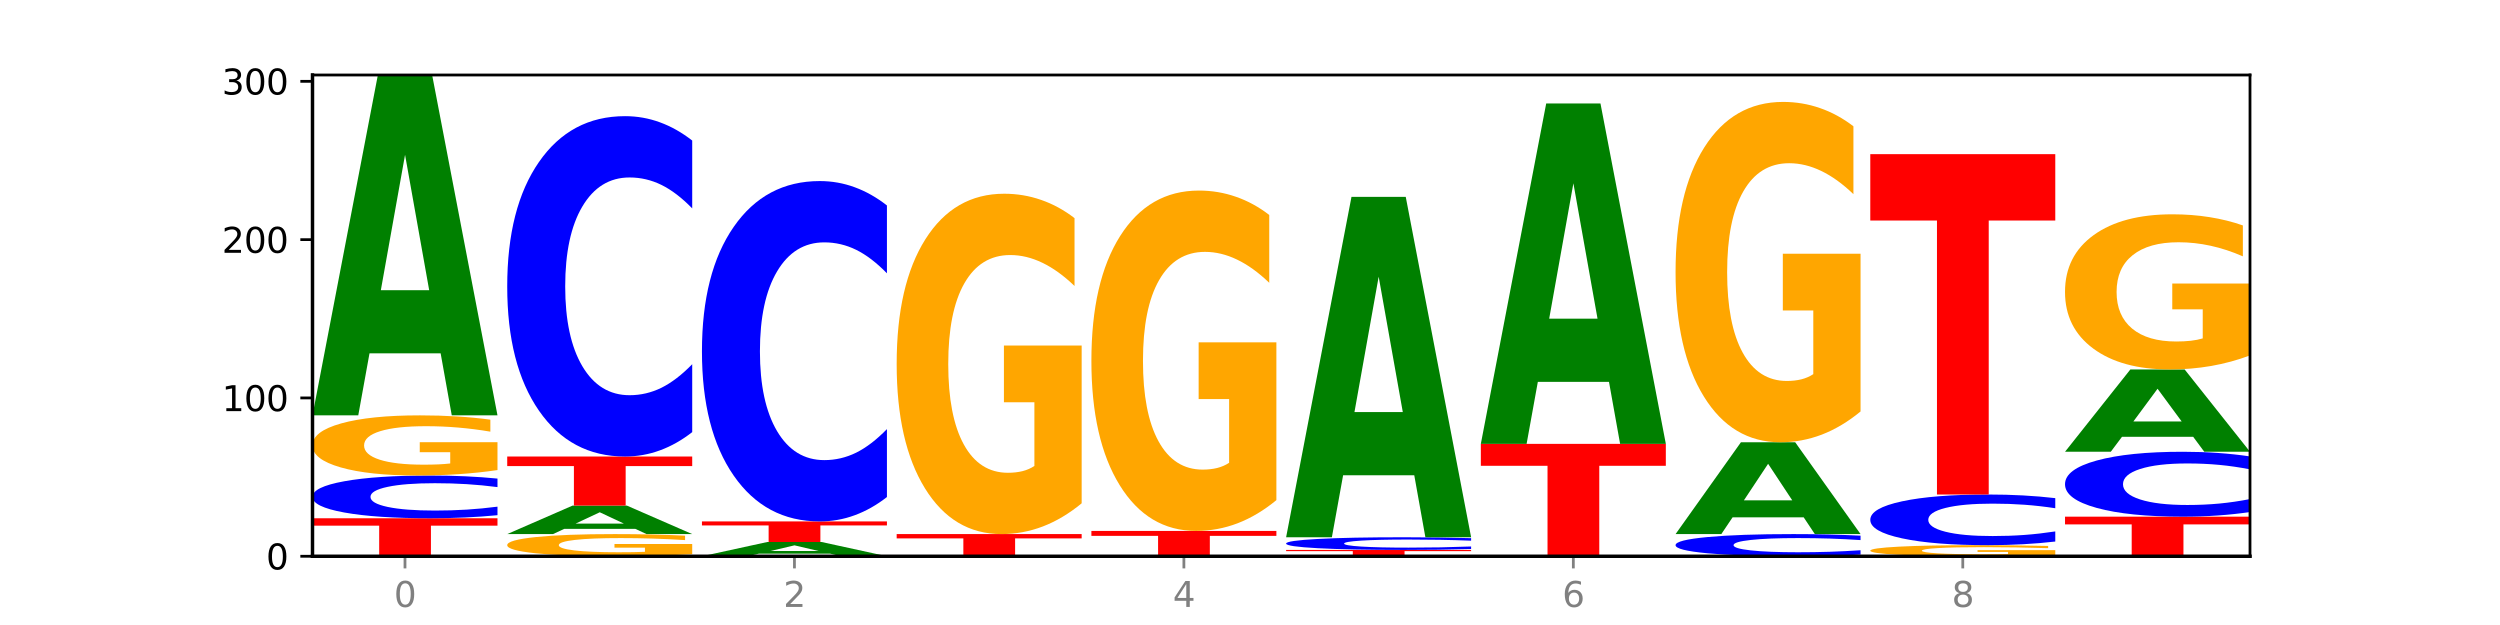
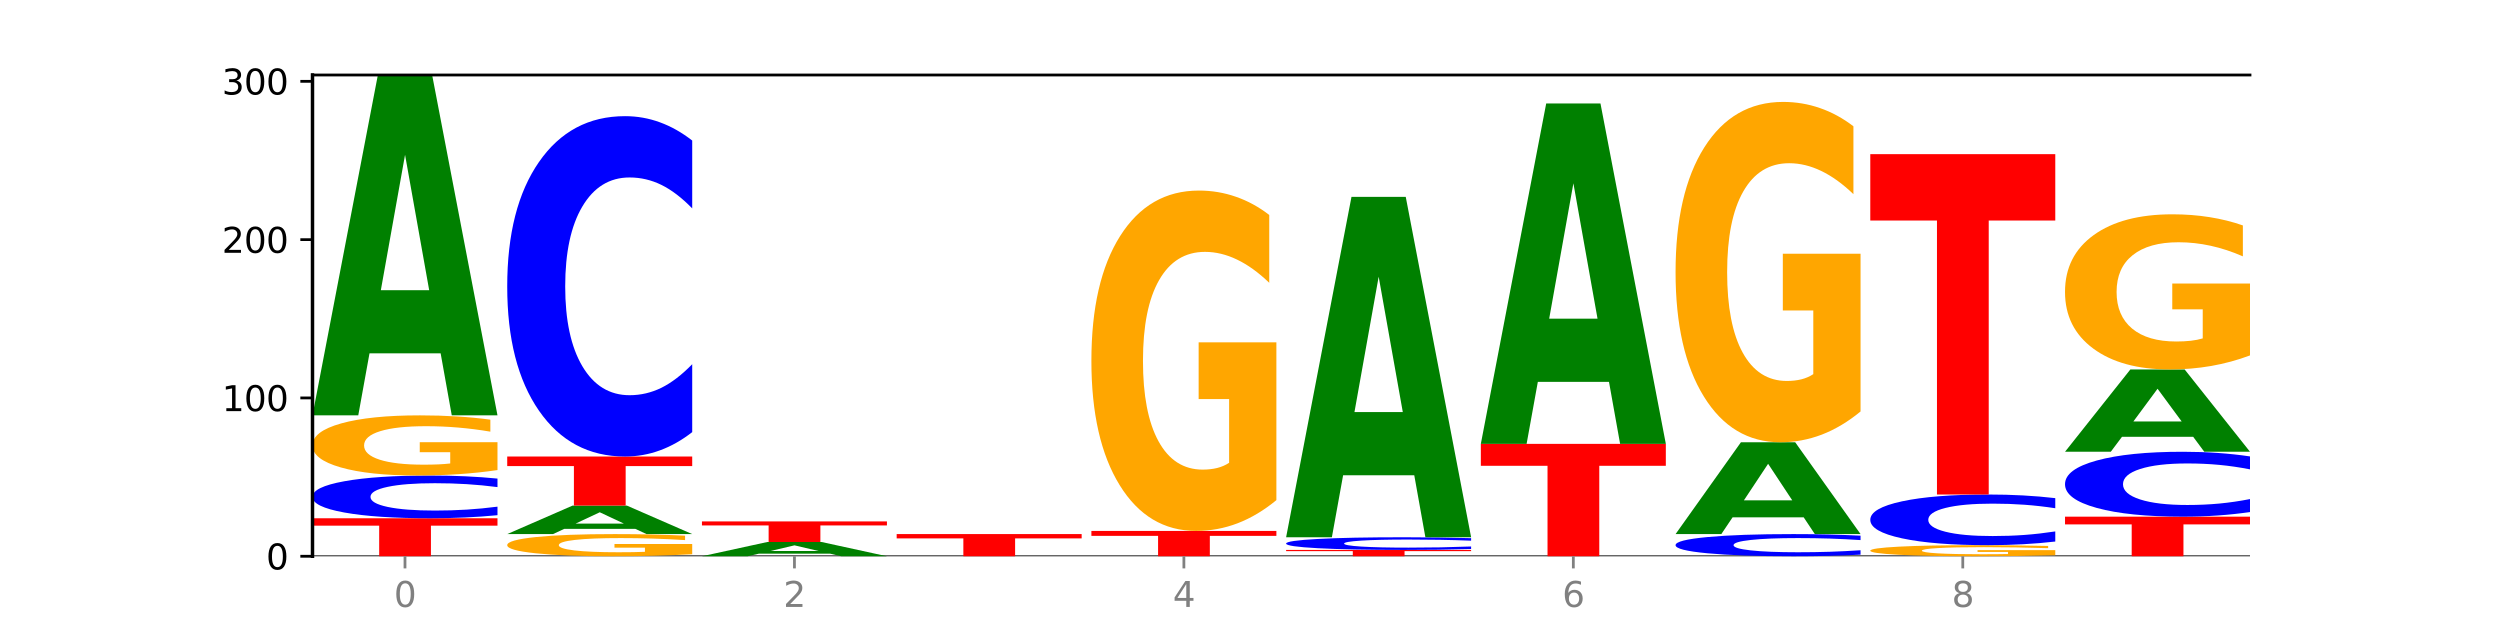
<svg xmlns="http://www.w3.org/2000/svg" xmlns:xlink="http://www.w3.org/1999/xlink" width="720pt" height="180pt" viewBox="0 0 720 180" version="1.1">
  <defs>
    <style type="text/css">*{stroke-linejoin: round; stroke-linecap: butt}</style>
  </defs>
  <g id="figure_1">
    <g id="patch_1">
      <path d="M 0 180  L 720 180  L 720 0  L 0 0  z " style="fill: #ffffff" />
    </g>
    <g id="axes_1">
      <g id="patch_2">
        <path d="M 90 160.2  L 648 160.2  L 648 21.6  L 90 21.6  z " style="fill: #ffffff" />
      </g>
      <g id="line2d_1">
        <path d="M 90 160.2  L 648 160.2  " clip-path="url(#pc7138ecdd2)" style="fill: none; stroke: #000000; stroke-width: 0.5; stroke-linecap: square" />
      </g>
      <g id="patch_3">
        <path d="M 90 149.258  L 143.276 149.258  L 143.276 151.392  L 124.109 151.392  L 124.109 160.2  L 109.204 160.2  L 109.204 151.392  L 90 151.392  L 90 149.258  z " clip-path="url(#pc7138ecdd2)" style="fill: #ff0000" />
      </g>
      <g id="patch_4">
        <path d="M 143.276 148.376  Q 138.82 148.813 134.001 149.034  Q 129.182 149.258 123.934 149.258  Q 108.282 149.258 99.141 147.6  Q 90 145.942 90 143.107  Q 90 140.261 99.141 138.606  Q 108.282 136.948 123.934 136.948  Q 129.182 136.948 134.001 137.172  Q 138.82 137.393 143.276 137.83  L 143.276 140.284  Q 138.78 139.704 134.417 139.435  Q 130.055 139.165 125.236 139.165  Q 116.591 139.165 111.638 140.216  Q 106.698 141.263 106.698 143.107  Q 106.698 144.943 111.638 145.993  Q 116.591 147.041 125.236 147.041  Q 130.055 147.041 134.417 146.771  Q 138.78 146.499 143.276 145.919  L 143.276 148.376  z " clip-path="url(#pc7138ecdd2)" style="fill: #0000ff" />
      </g>
      <g id="patch_5">
        <path d="M 143.276 135.381  Q 137.903 136.164 132.124 136.558  Q 126.345 136.948 120.184 136.948  Q 106.262 136.948 98.131 134.615  Q 90 132.281 90 128.291  Q 90 124.254 98.274 121.939  Q 106.561 119.623 120.972 119.623  Q 126.525 119.623 131.611 119.938  Q 136.709 120.249 141.223 120.865  L 141.223 124.318  Q 136.566 123.528 131.957 123.137  Q 127.348 122.744 122.716 122.744  Q 114.143 122.744 109.498 124.182  Q 104.853 125.618 104.853 128.291  Q 104.853 130.939 109.331 132.385  Q 113.808 133.827 122.047 133.827  Q 124.292 133.827 126.214 133.745  Q 128.136 133.659 129.665 133.48  L 129.665 130.238  L 120.889 130.238  L 120.889 127.35  L 143.276 127.35  L 143.276 135.381  z " clip-path="url(#pc7138ecdd2)" style="fill: #ffa600" />
      </g>
      <g id="patch_6">
        <path d="M 126.905 101.766  L 106.415 101.766  L 103.18 119.623  L 90 119.623  L 108.823 21.6  L 124.454 21.6  L 143.276 119.623  L 130.107 119.623  L 126.905 101.766  z M 109.683 83.573  L 123.604 83.573  L 116.655 44.583  L 109.683 83.573  z " clip-path="url(#pc7138ecdd2)" style="fill: #008000" />
      </g>
      <g id="patch_7">
        <path d="M 199.357 159.622  Q 193.984 159.911 188.205 160.056  Q 182.426 160.2 176.265 160.2  Q 162.343 160.2 154.212 159.34  Q 146.08 158.481 146.08 157.011  Q 146.08 155.523 154.355 154.67  Q 162.641 153.817 177.053 153.817  Q 182.605 153.817 187.691 153.933  Q 192.79 154.048 197.303 154.275  L 197.303 155.547  Q 192.646 155.256 188.038 155.112  Q 183.429 154.967 178.796 154.967  Q 170.223 154.967 165.578 155.497  Q 160.934 156.026 160.934 157.011  Q 160.934 157.986 165.411 158.519  Q 169.889 159.05 178.127 159.05  Q 180.372 159.05 182.294 159.02  Q 184.217 158.988 185.745 158.922  L 185.745 157.728  L 176.969 157.728  L 176.969 156.664  L 199.357 156.664  L 199.357 159.622  z " clip-path="url(#pc7138ecdd2)" style="fill: #ffa600" />
      </g>
      <g id="patch_8">
        <path d="M 182.985 152.322  L 162.496 152.322  L 159.261 153.817  L 146.08 153.817  L 164.903 145.611  L 180.534 145.611  L 199.357 153.817  L 186.187 153.817  L 182.985 152.322  z M 165.764 150.799  L 179.684 150.799  L 172.735 147.535  L 165.764 150.799  z " clip-path="url(#pc7138ecdd2)" style="fill: #008000" />
      </g>
      <g id="patch_9">
        <path d="M 146.08 131.477  L 199.357 131.477  L 199.357 134.233  L 180.19 134.233  L 180.19 145.611  L 165.285 145.611  L 165.285 134.233  L 146.08 134.233  L 146.08 131.477  z " clip-path="url(#pc7138ecdd2)" style="fill: #ff0000" />
      </g>
      <g id="patch_10">
        <path d="M 199.357 124.451  Q 194.9 127.933 190.081 129.695  Q 185.263 131.477 180.014 131.477  Q 164.363 131.477 155.222 118.275  Q 146.08 105.073 146.08 82.496  Q 146.08 59.838 155.222 46.656  Q 164.363 33.454 180.014 33.454  Q 185.263 33.454 190.081 35.236  Q 194.9 36.997 199.357 40.48  L 199.357 60.02  Q 194.86 55.403 190.498 53.257  Q 186.135 51.111 181.316 51.111  Q 172.672 51.111 167.718 59.473  Q 162.779 67.816 162.779 82.496  Q 162.779 97.115 167.718 105.478  Q 172.672 113.82 181.316 113.82  Q 186.135 113.82 190.498 111.674  Q 194.86 109.507 199.357 104.891  L 199.357 124.451  z " clip-path="url(#pc7138ecdd2)" style="fill: #0000ff" />
      </g>
      <g id="patch_11">
        <path d="M 239.065 159.453  L 218.576 159.453  L 215.341 160.2  L 202.161 160.2  L 220.983 156.097  L 236.615 156.097  L 255.437 160.2  L 242.268 160.2  L 239.065 159.453  z M 221.844 158.691  L 235.765 158.691  L 228.815 157.059  L 221.844 158.691  z " clip-path="url(#pc7138ecdd2)" style="fill: #008000" />
      </g>
      <g id="patch_12">
        <path d="M 202.161 150.17  L 255.437 150.17  L 255.437 151.326  L 236.27 151.326  L 236.27 156.097  L 221.365 156.097  L 221.365 151.326  L 202.161 151.326  L 202.161 150.17  z " clip-path="url(#pc7138ecdd2)" style="fill: #ff0000" />
      </g>
      <g id="patch_13">
-         <path d="M 255.437 143.144  Q 250.981 146.626 246.162 148.388  Q 241.343 150.17 236.094 150.17  Q 220.443 150.17 211.302 136.968  Q 202.161 123.766 202.161 101.189  Q 202.161 78.531 211.302 65.349  Q 220.443 52.147 236.094 52.147  Q 241.343 52.147 246.162 53.929  Q 250.981 55.69 255.437 59.173  L 255.437 78.713  Q 250.94 74.096 246.578 71.95  Q 242.215 69.803 237.397 69.803  Q 228.752 69.803 223.799 78.166  Q 218.859 86.508 218.859 101.189  Q 218.859 115.808 223.799 124.171  Q 228.752 132.513 237.397 132.513  Q 242.215 132.513 246.578 130.367  Q 250.94 128.2 255.437 123.583  L 255.437 143.144  z " clip-path="url(#pc7138ecdd2)" style="fill: #0000ff" />
-       </g>
+         </g>
      <g id="patch_14">
        <path d="M 258.241 153.817  L 311.518 153.817  L 311.518 155.062  L 292.35 155.062  L 292.35 160.2  L 277.445 160.2  L 277.445 155.062  L 258.241 155.062  L 258.241 153.817  z " clip-path="url(#pc7138ecdd2)" style="fill: #ff0000" />
      </g>
      <g id="patch_15">
-         <path d="M 311.518 144.948  Q 306.145 149.383 300.366 151.61  Q 294.587 153.817 288.426 153.817  Q 274.504 153.817 266.372 140.615  Q 258.241 127.413 258.241 104.836  Q 258.241 81.996 266.516 68.895  Q 274.802 55.794 289.214 55.794  Q 294.766 55.794 299.852 57.576  Q 304.951 59.338 309.464 62.82  L 309.464 82.36  Q 304.807 77.885 300.198 75.678  Q 295.59 73.451 290.957 73.451  Q 282.384 73.451 277.739 81.591  Q 273.095 89.71 273.095 104.836  Q 273.095 119.82 277.572 128  Q 282.05 136.16 290.288 136.16  Q 292.533 136.16 294.455 135.695  Q 296.378 135.209 297.906 134.196  L 297.906 115.851  L 289.13 115.851  L 289.13 99.511  L 311.518 99.511  L 311.518 144.948  z " clip-path="url(#pc7138ecdd2)" style="fill: #ffa600" />
-       </g>
+         </g>
      <g id="patch_16">
        <path d="M 314.322 152.905  L 367.598 152.905  L 367.598 154.328  L 348.431 154.328  L 348.431 160.2  L 333.526 160.2  L 333.526 154.328  L 314.322 154.328  L 314.322 152.905  z " clip-path="url(#pc7138ecdd2)" style="fill: #ff0000" />
      </g>
      <g id="patch_17">
        <path d="M 367.598 144.036  Q 362.225 148.471 356.446 150.698  Q 350.667 152.905 344.506 152.905  Q 330.584 152.905 322.453 139.703  Q 314.322 126.501 314.322 103.924  Q 314.322 81.084 322.596 67.983  Q 330.882 54.882 345.294 54.882  Q 350.846 54.882 355.933 56.664  Q 361.031 58.426 365.544 61.908  L 365.544 81.448  Q 360.888 76.973 356.279 74.766  Q 351.67 72.539 347.037 72.539  Q 338.464 72.539 333.82 80.679  Q 329.175 88.798 329.175 103.924  Q 329.175 118.908 333.653 127.088  Q 338.13 135.249 346.369 135.249  Q 348.613 135.249 350.536 134.783  Q 352.458 134.297 353.986 133.284  L 353.986 114.939  L 345.21 114.939  L 345.21 98.599  L 367.598 98.599  L 367.598 144.036  z " clip-path="url(#pc7138ecdd2)" style="fill: #ffa600" />
      </g>
      <g id="patch_18">
        <path d="M 370.402 158.376  L 423.678 158.376  L 423.678 158.732  L 404.511 158.732  L 404.511 160.2  L 389.606 160.2  L 389.606 158.732  L 370.402 158.732  L 370.402 158.376  z " clip-path="url(#pc7138ecdd2)" style="fill: #ff0000" />
      </g>
      <g id="patch_19">
        <path d="M 423.678 158.115  Q 419.222 158.244 414.403 158.31  Q 409.584 158.376 404.336 158.376  Q 388.684 158.376 379.543 157.885  Q 370.402 157.394 370.402 156.554  Q 370.402 155.711 379.543 155.22  Q 388.684 154.729 404.336 154.729  Q 409.584 154.729 414.403 154.795  Q 419.222 154.861 423.678 154.99  L 423.678 155.717  Q 419.182 155.546 414.819 155.466  Q 410.457 155.386 405.638 155.386  Q 396.993 155.386 392.04 155.697  Q 387.1 156.008 387.1 156.554  Q 387.1 157.098 392.04 157.409  Q 396.993 157.719 405.638 157.719  Q 410.457 157.719 414.819 157.639  Q 419.182 157.559 423.678 157.387  L 423.678 158.115  z " clip-path="url(#pc7138ecdd2)" style="fill: #0000ff" />
      </g>
      <g id="patch_20">
        <path d="M 407.307 136.872  L 386.817 136.872  L 383.582 154.729  L 370.402 154.729  L 389.225 56.706  L 404.856 56.706  L 423.678 154.729  L 410.509 154.729  L 407.307 136.872  z M 390.085 118.679  L 404.006 118.679  L 397.057 79.689  L 390.085 118.679  z " clip-path="url(#pc7138ecdd2)" style="fill: #008000" />
      </g>
      <g id="patch_21">
        <path d="M 426.482 127.83  L 479.759 127.83  L 479.759 134.143  L 460.592 134.143  L 460.592 160.2  L 445.687 160.2  L 445.687 134.143  L 426.482 134.143  L 426.482 127.83  z " clip-path="url(#pc7138ecdd2)" style="fill: #ff0000" />
      </g>
      <g id="patch_22">
        <path d="M 463.387 109.973  L 442.898 109.973  L 439.663 127.83  L 426.482 127.83  L 445.305 29.807  L 460.936 29.807  L 479.759 127.83  L 466.589 127.83  L 463.387 109.973  z M 446.166 91.78  L 460.087 91.78  L 453.137 52.789  L 446.166 91.78  z " clip-path="url(#pc7138ecdd2)" style="fill: #008000" />
      </g>
      <g id="patch_23">
        <path d="M 535.839 159.742  Q 531.383 159.969 526.564 160.084  Q 521.745 160.2 516.496 160.2  Q 500.845 160.2 491.704 159.34  Q 482.563 158.481 482.563 157.011  Q 482.563 155.535 491.704 154.677  Q 500.845 153.817 516.496 153.817  Q 521.745 153.817 526.564 153.933  Q 531.383 154.048 535.839 154.275  L 535.839 155.547  Q 531.342 155.246 526.98 155.107  Q 522.617 154.967 517.799 154.967  Q 509.154 154.967 504.201 155.511  Q 499.261 156.055 499.261 157.011  Q 499.261 157.962 504.201 158.507  Q 509.154 159.05 517.799 159.05  Q 522.617 159.05 526.98 158.911  Q 531.342 158.769 535.839 158.469  L 535.839 159.742  z " clip-path="url(#pc7138ecdd2)" style="fill: #0000ff" />
      </g>
      <g id="patch_24">
        <path d="M 519.467 149  L 498.978 149  L 495.743 153.817  L 482.563 153.817  L 501.385 127.374  L 517.017 127.374  L 535.839 153.817  L 522.67 153.817  L 519.467 149  z M 502.246 144.092  L 516.167 144.092  L 509.217 133.574  L 502.246 144.092  z " clip-path="url(#pc7138ecdd2)" style="fill: #008000" />
      </g>
      <g id="patch_25">
        <path d="M 535.839 118.505  Q 530.466 122.939 524.687 125.167  Q 518.908 127.374 512.747 127.374  Q 498.825 127.374 490.694 114.172  Q 482.563 100.97 482.563 78.393  Q 482.563 55.552 490.837 42.451  Q 499.124 29.351 513.535 29.351  Q 519.087 29.351 524.174 31.133  Q 529.272 32.894 533.786 36.377  L 533.786 55.917  Q 529.129 51.442 524.52 49.235  Q 519.911 47.007 515.278 47.007  Q 506.706 47.007 502.061 55.147  Q 497.416 63.267 497.416 78.393  Q 497.416 93.376 501.894 101.557  Q 506.371 109.717 514.61 109.717  Q 516.855 109.717 518.777 109.251  Q 520.699 108.765 522.228 107.753  L 522.228 89.408  L 513.452 89.408  L 513.452 73.067  L 535.839 73.067  L 535.839 118.505  z " clip-path="url(#pc7138ecdd2)" style="fill: #ffa600" />
      </g>
      <g id="patch_26">
        <path d="M 591.92 159.911  Q 586.547 160.056 580.768 160.128  Q 574.989 160.2 568.828 160.2  Q 554.906 160.2 546.774 159.77  Q 538.643 159.34 538.643 158.605  Q 538.643 157.862 546.918 157.435  Q 555.204 157.009 569.616 157.009  Q 575.168 157.009 580.254 157.067  Q 585.353 157.124 589.866 157.237  L 589.866 157.873  Q 585.209 157.728 580.6 157.656  Q 575.992 157.583 571.359 157.583  Q 562.786 157.583 558.141 157.848  Q 553.497 158.113 553.497 158.605  Q 553.497 159.093 557.974 159.359  Q 562.452 159.625 570.69 159.625  Q 572.935 159.625 574.857 159.61  Q 576.78 159.594 578.308 159.561  L 578.308 158.964  L 569.532 158.964  L 569.532 158.432  L 591.92 158.432  L 591.92 159.911  z " clip-path="url(#pc7138ecdd2)" style="fill: #ffa600" />
      </g>
      <g id="patch_27">
        <path d="M 591.92 155.963  Q 587.463 156.481 582.644 156.743  Q 577.825 157.009 572.577 157.009  Q 556.926 157.009 547.784 155.044  Q 538.643 153.079 538.643 149.718  Q 538.643 146.346 547.784 144.384  Q 556.926 142.419 572.577 142.419  Q 577.825 142.419 582.644 142.684  Q 587.463 142.946 591.92 143.465  L 591.92 146.373  Q 587.423 145.686 583.06 145.367  Q 578.698 145.047 573.879 145.047  Q 565.234 145.047 560.281 146.292  Q 555.342 147.533 555.342 149.718  Q 555.342 151.894 560.281 153.139  Q 565.234 154.381 573.879 154.381  Q 578.698 154.381 583.06 154.061  Q 587.423 153.739 591.92 153.052  L 591.92 155.963  z " clip-path="url(#pc7138ecdd2)" style="fill: #0000ff" />
      </g>
      <g id="patch_28">
        <path d="M 538.643 44.396  L 591.92 44.396  L 591.92 63.513  L 572.752 63.513  L 572.752 142.419  L 557.847 142.419  L 557.847 63.513  L 538.643 63.513  L 538.643 44.396  z " clip-path="url(#pc7138ecdd2)" style="fill: #ff0000" />
      </g>
      <g id="patch_29">
        <path d="M 594.724 148.802  L 648 148.802  L 648 151.025  L 628.833 151.025  L 628.833 160.2  L 613.928 160.2  L 613.928 151.025  L 594.724 151.025  L 594.724 148.802  z " clip-path="url(#pc7138ecdd2)" style="fill: #ff0000" />
      </g>
      <g id="patch_30">
        <path d="M 648 147.462  Q 643.544 148.126 638.725 148.462  Q 633.906 148.802 628.657 148.802  Q 613.006 148.802 603.865 146.284  Q 594.724 143.767 594.724 139.461  Q 594.724 135.141 603.865 132.627  Q 613.006 130.109 628.657 130.109  Q 633.906 130.109 638.725 130.449  Q 643.544 130.785 648 131.449  L 648 135.175  Q 643.503 134.295 639.141 133.886  Q 634.778 133.476 629.959 133.476  Q 621.315 133.476 616.362 135.071  Q 611.422 136.662 611.422 139.461  Q 611.422 142.249 616.362 143.844  Q 621.315 145.435 629.959 145.435  Q 634.778 145.435 639.141 145.026  Q 643.503 144.612 648 143.732  L 648 147.462  z " clip-path="url(#pc7138ecdd2)" style="fill: #0000ff" />
      </g>
      <g id="patch_31">
        <path d="M 631.628 125.79  L 611.139 125.79  L 607.904 130.109  L 594.724 130.109  L 613.546 106.401  L 629.177 106.401  L 648 130.109  L 634.831 130.109  L 631.628 125.79  z M 614.407 121.39  L 628.328 121.39  L 621.378 111.96  L 614.407 121.39  z " clip-path="url(#pc7138ecdd2)" style="fill: #008000" />
      </g>
      <g id="patch_32">
        <path d="M 648 102.359  Q 642.627 104.38 636.848 105.395  Q 631.069 106.401 624.908 106.401  Q 610.986 106.401 602.855 100.384  Q 594.724 94.366 594.724 84.075  Q 594.724 73.664 602.998 67.693  Q 611.284 61.721 625.696 61.721  Q 631.248 61.721 636.335 62.533  Q 641.433 63.336 645.946 64.924  L 645.946 73.83  Q 641.29 71.79 636.681 70.784  Q 632.072 69.769 627.439 69.769  Q 618.866 69.769 614.222 73.48  Q 609.577 77.181 609.577 84.075  Q 609.577 90.905 614.055 94.634  Q 618.532 98.353 626.771 98.353  Q 629.015 98.353 630.938 98.141  Q 632.86 97.919 634.388 97.458  L 634.388 89.096  L 625.612 89.096  L 625.612 81.648  L 648 81.648  L 648 102.359  z " clip-path="url(#pc7138ecdd2)" style="fill: #ffa600" />
      </g>
      <g id="matplotlib.axis_1">
        <g id="xtick_1">
          <g id="line2d_2">
            <defs>
              <path id="m1013713153" d="M 0 0  L 0 3.5  " style="stroke: #808080; stroke-width: 0.8" />
            </defs>
            <g>
              <use xlink:href="#m1013713153" x="116.638" y="160.2" style="fill: #808080; stroke: #808080; stroke-width: 0.8" />
            </g>
          </g>
          <g id="text_1">
            <g style="fill: #808080" transform="translate(113.457 174.798) scale(0.1 -0.1)">
              <defs>
                <path id="DejaVuSans-30" d="M 2034 4250  Q 1547 4250 1301 3770  Q 1056 3291 1056 2328  Q 1056 1369 1301 889  Q 1547 409 2034 409  Q 2525 409 2770 889  Q 3016 1369 3016 2328  Q 3016 3291 2770 3770  Q 2525 4250 2034 4250  z M 2034 4750  Q 2819 4750 3233 4129  Q 3647 3509 3647 2328  Q 3647 1150 3233 529  Q 2819 -91 2034 -91  Q 1250 -91 836 529  Q 422 1150 422 2328  Q 422 3509 836 4129  Q 1250 4750 2034 4750  z " transform="scale(0.016)" />
              </defs>
              <use xlink:href="#DejaVuSans-30" />
            </g>
          </g>
        </g>
        <g id="xtick_2">
          <g id="line2d_3">
            <g>
              <use xlink:href="#m1013713153" x="228.799" y="160.2" style="fill: #808080; stroke: #808080; stroke-width: 0.8" />
            </g>
          </g>
          <g id="text_2">
            <g style="fill: #808080" transform="translate(225.618 174.798) scale(0.1 -0.1)">
              <defs>
                <path id="DejaVuSans-32" d="M 1228 531  L 3431 531  L 3431 0  L 469 0  L 469 531  Q 828 903 1448 1529  Q 2069 2156 2228 2338  Q 2531 2678 2651 2914  Q 2772 3150 2772 3378  Q 2772 3750 2511 3984  Q 2250 4219 1831 4219  Q 1534 4219 1204 4116  Q 875 4013 500 3803  L 500 4441  Q 881 4594 1212 4672  Q 1544 4750 1819 4750  Q 2544 4750 2975 4387  Q 3406 4025 3406 3419  Q 3406 3131 3298 2873  Q 3191 2616 2906 2266  Q 2828 2175 2409 1742  Q 1991 1309 1228 531  z " transform="scale(0.016)" />
              </defs>
              <use xlink:href="#DejaVuSans-32" />
            </g>
          </g>
        </g>
        <g id="xtick_3">
          <g id="line2d_4">
            <g>
              <use xlink:href="#m1013713153" x="340.96" y="160.2" style="fill: #808080; stroke: #808080; stroke-width: 0.8" />
            </g>
          </g>
          <g id="text_3">
            <g style="fill: #808080" transform="translate(337.779 174.798) scale(0.1 -0.1)">
              <defs>
                <path id="DejaVuSans-34" d="M 2419 4116  L 825 1625  L 2419 1625  L 2419 4116  z M 2253 4666  L 3047 4666  L 3047 1625  L 3713 1625  L 3713 1100  L 3047 1100  L 3047 0  L 2419 0  L 2419 1100  L 313 1100  L 313 1709  L 2253 4666  z " transform="scale(0.016)" />
              </defs>
              <use xlink:href="#DejaVuSans-34" />
            </g>
          </g>
        </g>
        <g id="xtick_4">
          <g id="line2d_5">
            <g>
              <use xlink:href="#m1013713153" x="453.121" y="160.2" style="fill: #808080; stroke: #808080; stroke-width: 0.8" />
            </g>
          </g>
          <g id="text_4">
            <g style="fill: #808080" transform="translate(449.939 174.798) scale(0.1 -0.1)">
              <defs>
                <path id="DejaVuSans-36" d="M 2113 2584  Q 1688 2584 1439 2293  Q 1191 2003 1191 1497  Q 1191 994 1439 701  Q 1688 409 2113 409  Q 2538 409 2786 701  Q 3034 994 3034 1497  Q 3034 2003 2786 2293  Q 2538 2584 2113 2584  z M 3366 4563  L 3366 3988  Q 3128 4100 2886 4159  Q 2644 4219 2406 4219  Q 1781 4219 1451 3797  Q 1122 3375 1075 2522  Q 1259 2794 1537 2939  Q 1816 3084 2150 3084  Q 2853 3084 3261 2657  Q 3669 2231 3669 1497  Q 3669 778 3244 343  Q 2819 -91 2113 -91  Q 1303 -91 875 529  Q 447 1150 447 2328  Q 447 3434 972 4092  Q 1497 4750 2381 4750  Q 2619 4750 2861 4703  Q 3103 4656 3366 4563  z " transform="scale(0.016)" />
              </defs>
              <use xlink:href="#DejaVuSans-36" />
            </g>
          </g>
        </g>
        <g id="xtick_5">
          <g id="line2d_6">
            <g>
              <use xlink:href="#m1013713153" x="565.281" y="160.2" style="fill: #808080; stroke: #808080; stroke-width: 0.8" />
            </g>
          </g>
          <g id="text_5">
            <g style="fill: #808080" transform="translate(562.1 174.798) scale(0.1 -0.1)">
              <defs>
                <path id="DejaVuSans-38" d="M 2034 2216  Q 1584 2216 1326 1975  Q 1069 1734 1069 1313  Q 1069 891 1326 650  Q 1584 409 2034 409  Q 2484 409 2743 651  Q 3003 894 3003 1313  Q 3003 1734 2745 1975  Q 2488 2216 2034 2216  z M 1403 2484  Q 997 2584 770 2862  Q 544 3141 544 3541  Q 544 4100 942 4425  Q 1341 4750 2034 4750  Q 2731 4750 3128 4425  Q 3525 4100 3525 3541  Q 3525 3141 3298 2862  Q 3072 2584 2669 2484  Q 3125 2378 3379 2068  Q 3634 1759 3634 1313  Q 3634 634 3220 271  Q 2806 -91 2034 -91  Q 1263 -91 848 271  Q 434 634 434 1313  Q 434 1759 690 2068  Q 947 2378 1403 2484  z M 1172 3481  Q 1172 3119 1398 2916  Q 1625 2713 2034 2713  Q 2441 2713 2670 2916  Q 2900 3119 2900 3481  Q 2900 3844 2670 4047  Q 2441 4250 2034 4250  Q 1625 4250 1398 4047  Q 1172 3844 1172 3481  z " transform="scale(0.016)" />
              </defs>
              <use xlink:href="#DejaVuSans-38" />
            </g>
          </g>
        </g>
      </g>
      <g id="matplotlib.axis_2">
        <g id="ytick_1">
          <g id="line2d_7">
            <defs>
              <path id="m1e40646eeb" d="M 0 0  L -3.5 0  " style="stroke: #000000; stroke-width: 0.8" />
            </defs>
            <g>
              <use xlink:href="#m1e40646eeb" x="90" y="160.2" style="stroke: #000000; stroke-width: 0.8" />
            </g>
          </g>
          <g id="text_6">
            <g transform="translate(76.638 163.999) scale(0.1 -0.1)">
              <use xlink:href="#DejaVuSans-30" />
            </g>
          </g>
        </g>
        <g id="ytick_2">
          <g id="line2d_8">
            <g>
              <use xlink:href="#m1e40646eeb" x="90" y="114.608" style="stroke: #000000; stroke-width: 0.8" />
            </g>
          </g>
          <g id="text_7">
            <g transform="translate(63.913 118.407) scale(0.1 -0.1)">
              <defs>
                <path id="DejaVuSans-31" d="M 794 531  L 1825 531  L 1825 4091  L 703 3866  L 703 4441  L 1819 4666  L 2450 4666  L 2450 531  L 3481 531  L 3481 0  L 794 0  L 794 531  z " transform="scale(0.016)" />
              </defs>
              <use xlink:href="#DejaVuSans-31" />
              <use xlink:href="#DejaVuSans-30" x="63.623" />
              <use xlink:href="#DejaVuSans-30" x="127.246" />
            </g>
          </g>
        </g>
        <g id="ytick_3">
          <g id="line2d_9">
            <g>
              <use xlink:href="#m1e40646eeb" x="90" y="69.016" style="stroke: #000000; stroke-width: 0.8" />
            </g>
          </g>
          <g id="text_8">
            <g transform="translate(63.913 72.815) scale(0.1 -0.1)">
              <use xlink:href="#DejaVuSans-32" />
              <use xlink:href="#DejaVuSans-30" x="63.623" />
              <use xlink:href="#DejaVuSans-30" x="127.246" />
            </g>
          </g>
        </g>
        <g id="ytick_4">
          <g id="line2d_10">
            <g>
              <use xlink:href="#m1e40646eeb" x="90" y="23.424" style="stroke: #000000; stroke-width: 0.8" />
            </g>
          </g>
          <g id="text_9">
            <g transform="translate(63.913 27.223) scale(0.1 -0.1)">
              <defs>
                <path id="DejaVuSans-33" d="M 2597 2516  Q 3050 2419 3304 2112  Q 3559 1806 3559 1356  Q 3559 666 3084 287  Q 2609 -91 1734 -91  Q 1441 -91 1130 -33  Q 819 25 488 141  L 488 750  Q 750 597 1062 519  Q 1375 441 1716 441  Q 2309 441 2620 675  Q 2931 909 2931 1356  Q 2931 1769 2642 2001  Q 2353 2234 1838 2234  L 1294 2234  L 1294 2753  L 1863 2753  Q 2328 2753 2575 2939  Q 2822 3125 2822 3475  Q 2822 3834 2567 4026  Q 2313 4219 1838 4219  Q 1578 4219 1281 4162  Q 984 4106 628 3988  L 628 4550  Q 988 4650 1302 4700  Q 1616 4750 1894 4750  Q 2613 4750 3031 4423  Q 3450 4097 3450 3541  Q 3450 3153 3228 2886  Q 3006 2619 2597 2516  z " transform="scale(0.016)" />
              </defs>
              <use xlink:href="#DejaVuSans-33" />
              <use xlink:href="#DejaVuSans-30" x="63.623" />
              <use xlink:href="#DejaVuSans-30" x="127.246" />
            </g>
          </g>
        </g>
      </g>
      <g id="patch_33">
        <path d="M 90 160.2  L 90 21.6  " style="fill: none; stroke: #000000; stroke-linejoin: miter; stroke-linecap: square" />
      </g>
      <g id="patch_34">
-         <path d="M 648 160.2  L 648 21.6  " style="fill: none; stroke: #000000; stroke-width: 0.8; stroke-linejoin: miter; stroke-linecap: square" />
-       </g>
+         </g>
      <g id="patch_35">
-         <path d="M 90 160.2  L 648 160.2  " style="fill: none; stroke: #000000; stroke-linejoin: miter; stroke-linecap: square" />
-       </g>
+         </g>
      <g id="patch_36">
        <path d="M 90 21.6  L 648 21.6  " style="fill: none; stroke: #000000; stroke-width: 0.8; stroke-linejoin: miter; stroke-linecap: square" />
      </g>
    </g>
  </g>
  <defs>
    <clipPath id="pc7138ecdd2">
      <rect x="90" y="21.6" width="558" height="138.6" />
    </clipPath>
  </defs>
</svg>